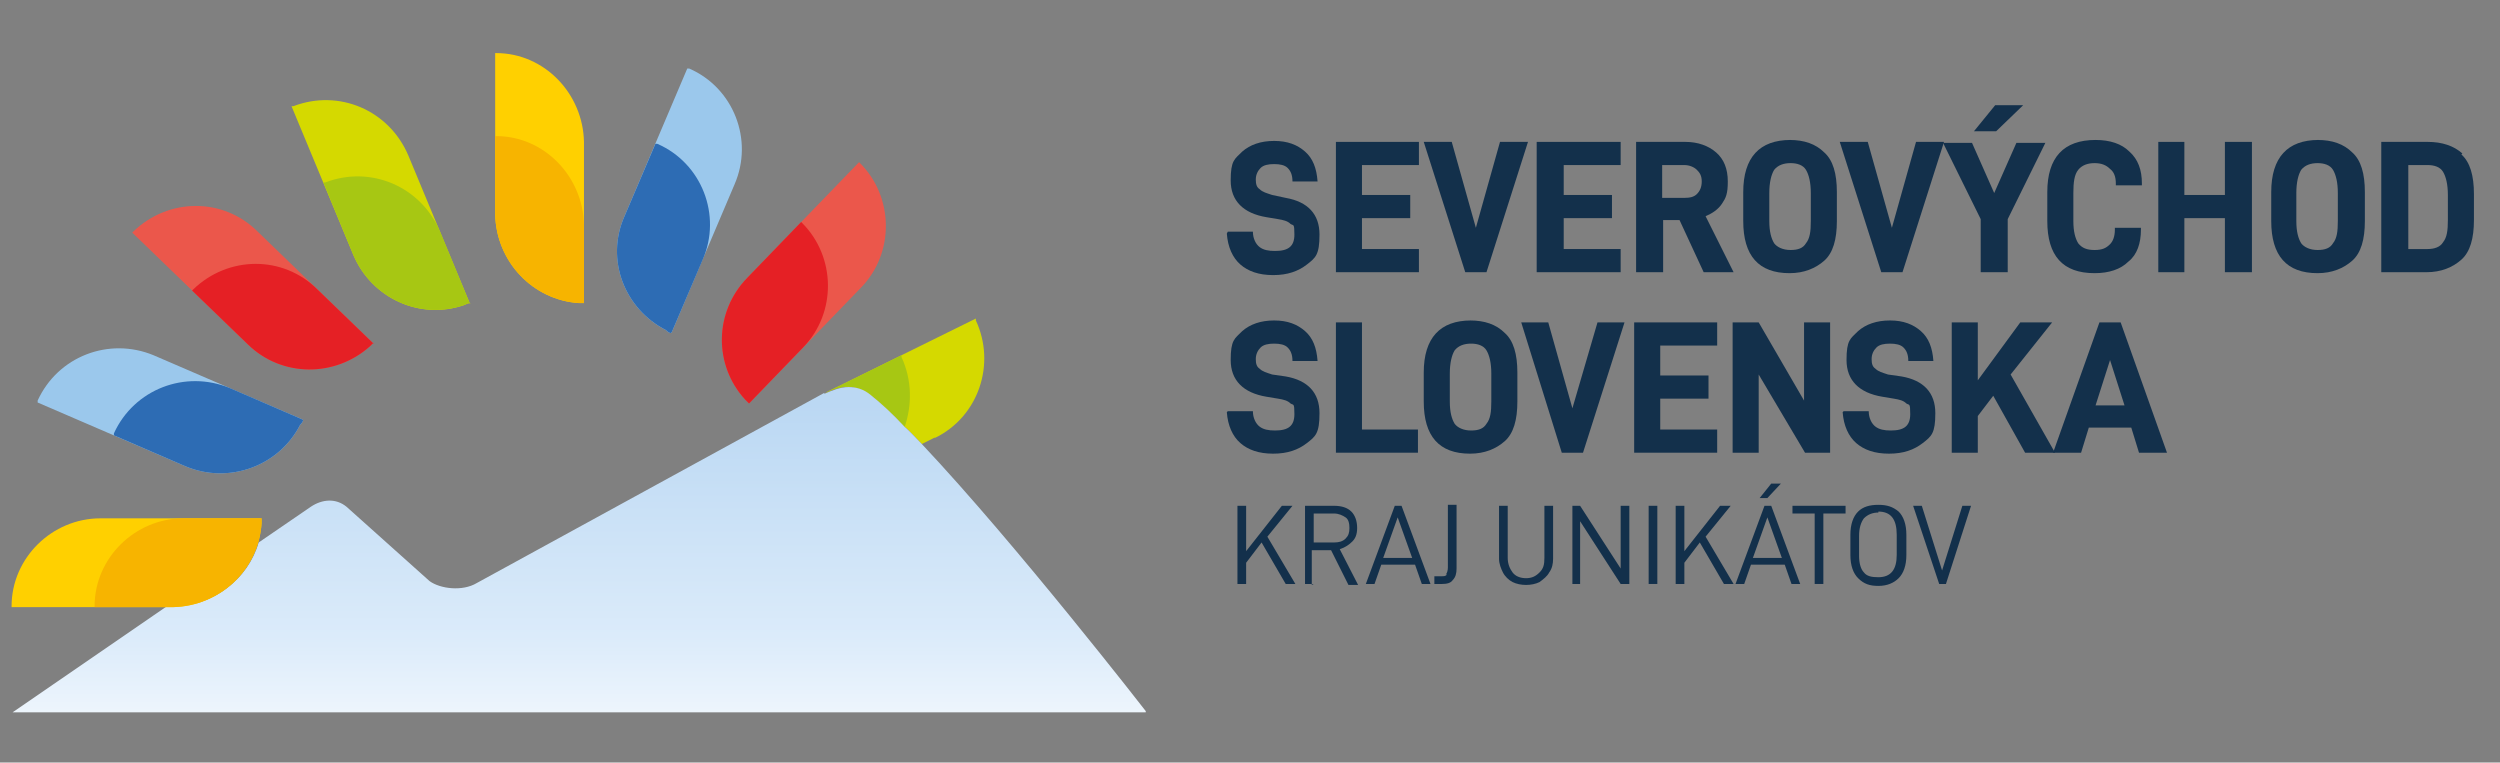
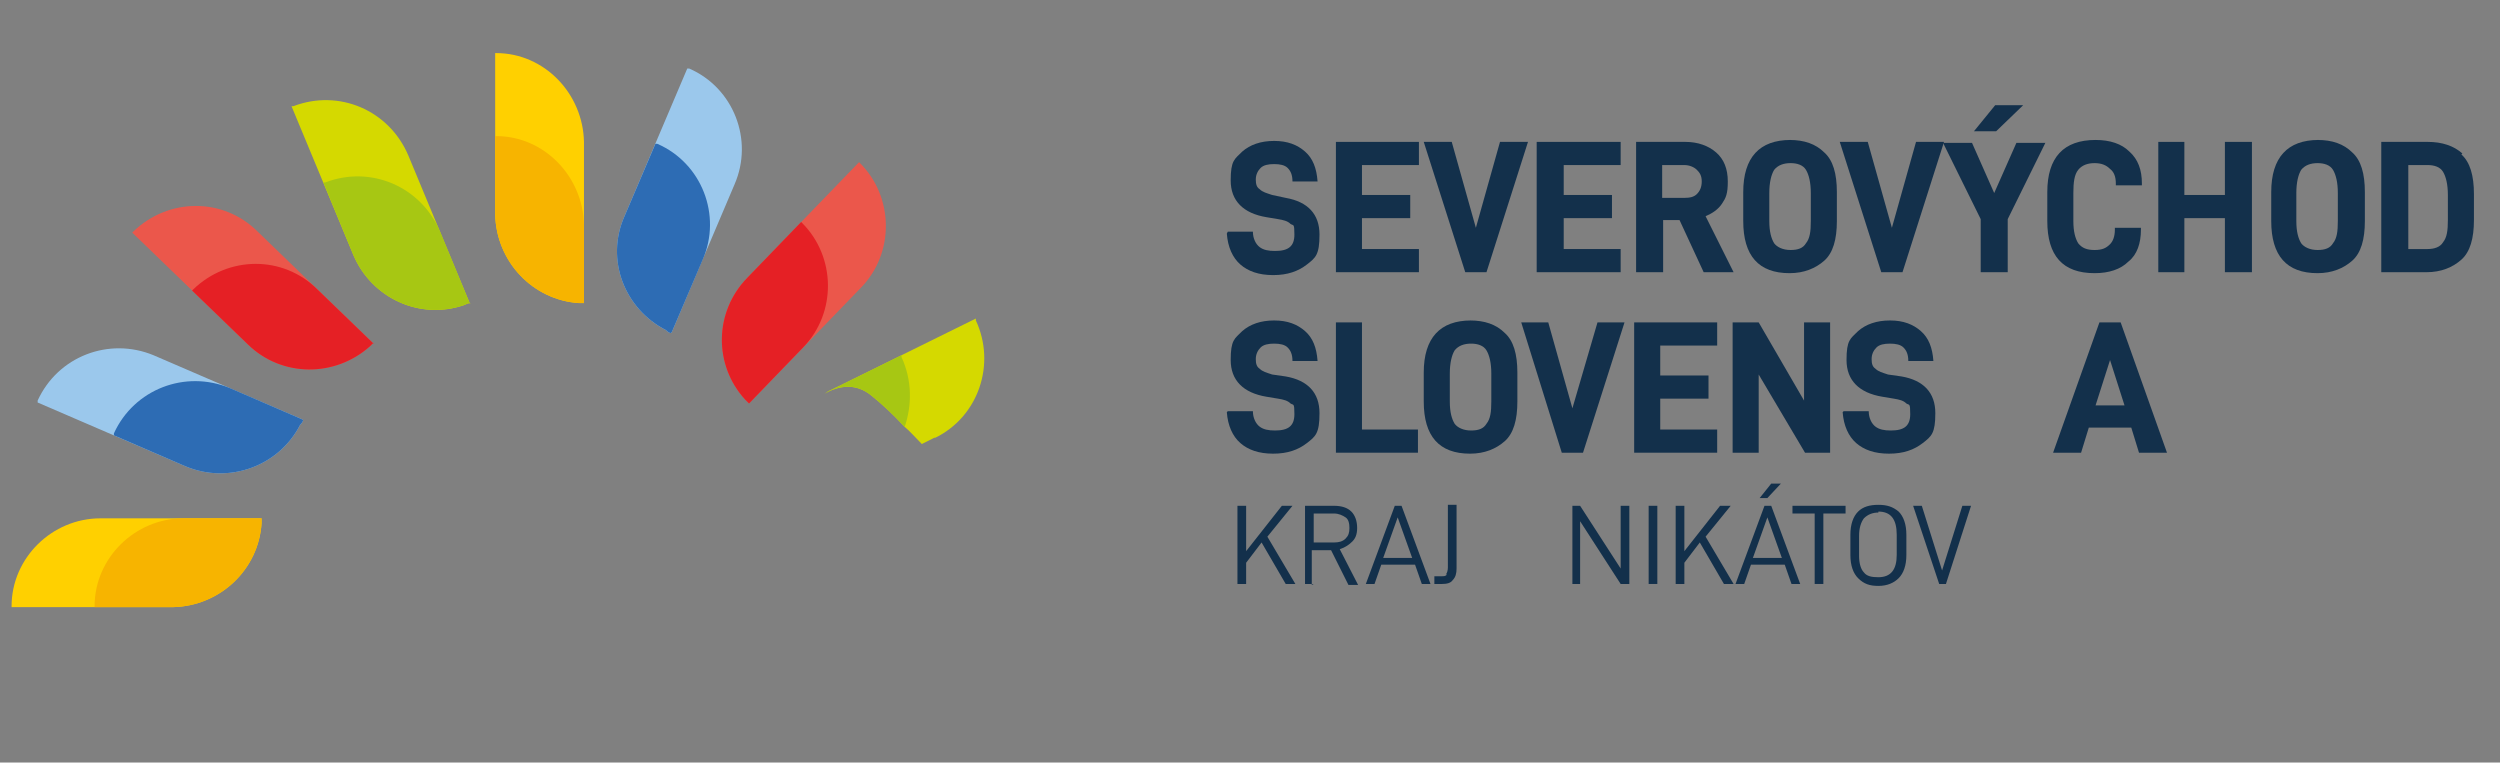
<svg xmlns="http://www.w3.org/2000/svg" width="100%" height="100%" viewBox="0 0 259 79" version="1.1" xml:space="preserve" style="fill-rule:evenodd;clip-rule:evenodd;stroke-linejoin:round;stroke-miterlimit:2;">
  <rect x="0" y="0" width="259" height="79" fill="#808080" stroke="none" />
  <g id="Artboard1" transform="matrix(1,0,0,1,-13.199,-17.048)">
    <rect x="13.199" y="17.048" width="258.154" height="78.727" style="fill:none;" />
    <g transform="matrix(1,0,0,1,0.199,0.048)">
      <path d="M82.5,51.5C82.3,51.5 82.1,51.3 82,51.2C77.7,49 75.7,43.9 77.7,39.4L84.2,24.1L84.4,24.1C84.5,24.1 84.4,24.1 84.4,24.1C89,26.1 91.1,31.5 89.1,36.1L82.6,51.4L82.5,51.5Z" style="fill:rgb(155,200,236);fill-rule:nonzero;" />
      <path d="M82.5,51.5C82.3,51.5 82.1,51.3 82,51.2C77.7,49 75.7,43.9 77.7,39.4L80.9,31.9L81.1,31.9C81.2,31.9 81.1,31.9 81.1,31.9C85.7,33.9 87.8,39.3 85.8,43.9L82.6,51.4L82.5,51.5Z" style="fill:rgb(45,108,180);fill-rule:nonzero;" />
      <path d="M90.6,58.8C90.5,58.7 90.3,58.5 90.2,58.4C86.9,54.8 87,49.3 90.4,45.8L102,33.8L102.1,33.9C102.2,34 102.1,33.9 102.1,33.9C105.6,37.4 105.7,43.2 102.2,46.8L90.6,58.8Z" style="fill:rgb(235,87,75);fill-rule:nonzero;" />
      <path d="M90.6,58.8C90.5,58.7 90.3,58.5 90.2,58.4C86.9,54.8 87,49.3 90.4,45.8L96,40L96.1,40.1C96.2,40.2 96.1,40.1 96.1,40.1C99.6,43.6 99.7,49.4 96.2,53L90.6,58.8Z" style="fill:rgb(229,32,37);fill-rule:nonzero;" />
      <path d="M109.9,62.3L108.5,63C107.9,62.4 107.3,61.7 106.7,61.2C105.5,59.9 104.3,58.8 103.3,58C101.5,56.5 99.6,57.1 98.4,57.8C98.6,57.7 98.8,57.5 99.1,57.4L106.4,53.8L114.1,50L114.1,50.2C114.1,50.3 114.1,50.2 114.1,50.2C116.2,54.7 114.4,60.2 109.8,62.4" style="fill:rgb(213,217,0);fill-rule:nonzero;" />
      <path d="M106.7,61.2C105.5,59.9 104.3,58.8 103.3,58C101.5,56.5 99.6,57.1 98.4,57.8C98.6,57.7 98.8,57.5 99.1,57.4L106.4,53.8L106.4,54C106.4,54.1 106.4,54 106.4,54C107.5,56.4 107.5,59 106.7,61.3" style="fill:rgb(167,199,19);fill-rule:nonzero;" />
      <path d="M73.6,48.4L73,48.4C68.2,48.1 64.4,44.1 64.3,39.2L64.3,22.5L64.4,22.5C69.4,22.5 73.4,26.7 73.5,31.7L73.5,48.4L73.6,48.4Z" style="fill:rgb(255,208,0);fill-rule:nonzero;" />
      <path d="M73.6,48.4L73,48.4C68.2,48.1 64.4,44.1 64.3,39.2L64.3,31.1L64.4,31.1C69.4,31.1 73.4,35.3 73.5,40.3L73.5,48.4L73.6,48.4Z" style="fill:rgb(247,180,0);fill-rule:nonzero;" />
      <path d="M44.4,60.5C44.4,60.7 44.2,60.9 44.1,61C41.9,65.3 36.7,67.2 32.2,65.3L16.9,58.7L16.9,58.5C16.9,58.4 16.9,58.5 16.9,58.5C19,53.9 24.3,51.9 28.9,53.8L44.2,60.4L44.4,60.5Z" style="fill:rgb(155,200,236);fill-rule:nonzero;" />
      <path d="M44.4,60.5C44.4,60.7 44.2,60.9 44.1,61C41.9,65.3 36.7,67.2 32.2,65.3L24.8,62.1L24.8,61.9C24.8,61.8 24.8,61.9 24.8,61.9C26.9,57.3 32.2,55.3 36.8,57.2L44.2,60.4L44.4,60.5Z" style="fill:rgb(45,108,180);fill-rule:nonzero;" />
      <path d="M51.7,52.5C51.6,52.6 51.4,52.8 51.3,52.9C47.7,56.1 42.2,56.1 38.7,52.7L26.7,41.1L26.8,41C26.9,40.9 26.8,41 26.8,41C30.4,37.5 36.1,37.4 39.7,41L51.7,52.6L51.7,52.5Z" style="fill:rgb(235,87,75);fill-rule:nonzero;" />
      <path d="M51.7,52.5C51.6,52.6 51.4,52.8 51.3,52.9C47.7,56.1 42.2,56.1 38.7,52.7L32.9,47.1L33,47C33.1,46.9 33,47 33,47C36.6,43.5 42.3,43.4 45.9,47L51.7,52.6L51.7,52.5Z" style="fill:rgb(229,32,37);fill-rule:nonzero;" />
      <path d="M61.7,48.4C61.5,48.4 61.3,48.5 61.1,48.6C56.5,50.2 51.5,47.9 49.6,43.4L43.2,28L43.4,28C43.5,28 43.4,28 43.4,28C48.1,26.2 53.3,28.4 55.3,33.1L61.7,48.5L61.7,48.4Z" style="fill:rgb(213,217,0);fill-rule:nonzero;" />
      <path d="M61.7,48.4C61.5,48.4 61.3,48.5 61.1,48.6C56.5,50.2 51.5,47.9 49.6,43.4L46.5,35.9L46.7,35.9C46.8,35.9 46.7,35.9 46.7,35.9C51.4,34.1 56.6,36.3 58.6,41L61.7,48.5L61.7,48.4Z" style="fill:rgb(167,199,19);fill-rule:nonzero;" />
      <path d="M140.2,41L142.8,41C142.8,41.7 143.1,42.3 143.5,42.6C143.9,42.9 144.4,43 145.1,43C146.5,43 147.1,42.5 147.1,41.3C147.1,40.1 147,40.4 146.7,40.2C146.4,39.9 146,39.8 145.4,39.7L144.2,39.5C141.8,39.1 140.5,37.8 140.5,35.7C140.5,33.6 140.9,33.5 141.7,32.7C142.5,32 143.6,31.6 145,31.6C146.4,31.6 147.4,32 148.2,32.7C149,33.4 149.4,34.4 149.5,35.8L146.9,35.8C146.9,35.1 146.7,34.7 146.4,34.4C146.1,34.1 145.6,34 145,34C144.4,34 143.9,34.1 143.6,34.4C143.3,34.7 143.1,35.1 143.1,35.6C143.1,36.1 143.2,36.4 143.5,36.6C143.8,36.9 144.2,37 144.8,37.2L146.2,37.5C148.5,37.9 149.7,39.2 149.7,41.3C149.7,43.4 149.3,43.7 148.4,44.4C147.5,45.1 146.4,45.5 144.9,45.5C143.4,45.5 142.3,45.1 141.5,44.4C140.7,43.7 140.2,42.6 140.1,41.2" style="fill:rgb(19,48,75);fill-rule:nonzero;" />
      <path d="M159.1,37.2L159.1,39.6L154.1,39.6L154.1,42.8L160,42.8L160,45.2L151.4,45.2L151.4,31.7L160,31.7L160,34.1L154.1,34.1L154.1,37.2L159.1,37.2Z" style="fill:rgb(19,48,75);fill-rule:nonzero;" />
      <path d="M171.3,31.7L167,45.2L164.8,45.2L160.5,31.7L163.4,31.7L165.9,40.6L168.4,31.7L171.3,31.7Z" style="fill:rgb(19,48,75);fill-rule:nonzero;" />
      <path d="M180,37.2L180,39.6L175,39.6L175,42.8L180.9,42.8L180.9,45.2L172.2,45.2L172.2,31.7L180.9,31.7L180.9,34.1L175,34.1L175,37.2L180,37.2Z" style="fill:rgb(19,48,75);fill-rule:nonzero;" />
      <path d="M185.3,45.2L182.5,45.2L182.5,31.7L187.6,31.7C188.9,31.7 190,32.1 190.8,32.8C191.6,33.5 192,34.5 192,35.8C192,37.1 191.8,37.5 191.4,38.1C191,38.7 190.4,39.1 189.7,39.4L192.6,45.2L189.5,45.2L187,39.8L185.3,39.8L185.3,45.2ZM188.8,37.1C189.1,36.8 189.3,36.4 189.3,35.8C189.3,35.2 189.1,34.9 188.8,34.6C188.5,34.3 188,34.1 187.5,34.1L185.2,34.1L185.2,37.5L187.5,37.5C188.1,37.5 188.5,37.4 188.8,37.1" style="fill:rgb(19,48,75);fill-rule:nonzero;" />
      <path d="M198.4,31.5C199.9,31.5 201.1,31.9 202,32.8C202.9,33.6 203.3,35 203.3,36.9L203.3,39.9C203.3,41.8 202.9,43.2 202,44C201.1,44.8 199.9,45.3 198.4,45.3C195.2,45.3 193.6,43.5 193.6,39.9L193.6,36.9C193.6,33.3 195.3,31.5 198.5,31.5M200.6,39.9L200.6,37C200.6,35.9 200.4,35.1 200.1,34.6C199.8,34.1 199.2,33.9 198.5,33.9C197.8,33.9 197.2,34.1 196.8,34.6C196.5,35.1 196.3,35.9 196.3,37L196.3,39.9C196.3,41 196.5,41.7 196.8,42.2C197.1,42.6 197.7,42.9 198.5,42.9C199.3,42.9 199.8,42.7 200.1,42.2C200.5,41.7 200.6,41 200.6,39.9" style="fill:rgb(19,48,75);fill-rule:nonzero;" />
      <path d="M214.4,31.7L210.1,45.2L207.9,45.2L203.6,31.7L206.5,31.7L209,40.6L211.5,31.7L214.4,31.7Z" style="fill:rgb(19,48,75);fill-rule:nonzero;" />
      <path d="M218.2,45.2L218.2,39.7L214.3,31.8L217.3,31.8L219.6,37L221.9,31.8L224.9,31.8L221,39.7L221,45.2L218.2,45.2ZM219.8,30.6L217.5,30.6L219.7,27.9L222.6,27.9L219.8,30.6Z" style="fill:rgb(19,48,75);fill-rule:nonzero;" />
      <path d="M230.1,31.5C231.6,31.5 232.8,31.9 233.6,32.7C234.5,33.5 234.9,34.6 234.9,36L234.9,36.2L232.2,36.2L232.2,36C232.2,35.3 232,34.8 231.6,34.5C231.2,34.1 230.7,33.9 230,33.9C229.3,33.9 228.7,34.1 228.3,34.6C227.9,35.1 227.8,35.9 227.8,37L227.8,39.9C227.8,41 228,41.7 228.3,42.2C228.7,42.7 229.2,42.9 230,42.9C230.8,42.9 231.2,42.7 231.6,42.3C231.9,42 232.1,41.5 232.1,40.8L232.1,40.6L234.8,40.6L234.8,40.8C234.8,42.2 234.4,43.4 233.5,44.1C232.7,44.9 231.5,45.3 230,45.3C226.7,45.3 225.1,43.5 225.1,39.9L225.1,36.9C225.1,33.3 226.8,31.5 230.1,31.5" style="fill:rgb(19,48,75);fill-rule:nonzero;" />
      <path d="M243.5,45.2L243.5,39.6L239.3,39.6L239.3,45.2L236.6,45.2L236.6,31.7L239.3,31.7L239.3,37.2L243.5,37.2L243.5,31.7L246.3,31.7L246.3,45.2L243.5,45.2Z" style="fill:rgb(19,48,75);fill-rule:nonzero;" />
      <path d="M253.1,31.5C254.6,31.5 255.8,31.9 256.7,32.8C257.6,33.6 258,35 258,36.9L258,39.9C258,41.8 257.6,43.2 256.7,44C255.8,44.8 254.6,45.3 253.1,45.3C249.9,45.3 248.3,43.5 248.3,39.9L248.3,36.9C248.3,33.3 250,31.5 253.2,31.5M255.2,39.9L255.2,37C255.2,35.9 255,35.1 254.7,34.6C254.4,34.1 253.8,33.9 253.1,33.9C252.4,33.9 251.8,34.1 251.4,34.6C251.1,35.1 250.9,35.9 250.9,37L250.9,39.9C250.9,41 251.1,41.7 251.4,42.2C251.7,42.6 252.3,42.9 253.1,42.9C253.9,42.9 254.4,42.7 254.7,42.2C255.1,41.7 255.2,41 255.2,39.9" style="fill:rgb(19,48,75);fill-rule:nonzero;" />
      <path d="M268,33C268.9,33.8 269.3,35.2 269.3,37.1L269.3,39.8C269.3,41.7 268.9,43.1 268,43.9C267.1,44.7 265.9,45.2 264.4,45.2L259.7,45.2L259.7,31.7L264.5,31.7C266,31.7 267.2,32.1 268.1,32.9M266.1,42.1C266.5,41.6 266.6,40.9 266.6,39.8L266.6,37.2C266.6,36.1 266.4,35.3 266.1,34.8C265.8,34.3 265.2,34.1 264.5,34.1L262.5,34.1L262.5,42.8L264.5,42.8C265.2,42.8 265.8,42.6 266.1,42.1" style="fill:rgb(19,48,75);fill-rule:nonzero;" />
      <path d="M140.2,59.6L142.8,59.6C142.8,60.3 143.1,60.9 143.5,61.2C143.9,61.5 144.4,61.6 145.1,61.6C146.5,61.6 147.1,61.1 147.1,59.9C147.1,58.7 147,59 146.7,58.8C146.4,58.5 146,58.4 145.4,58.3L144.2,58.1C141.8,57.7 140.5,56.4 140.5,54.3C140.5,52.2 140.9,52.1 141.7,51.3C142.5,50.6 143.6,50.2 145,50.2C146.4,50.2 147.4,50.6 148.2,51.3C149,52 149.4,53 149.5,54.4L146.9,54.4C146.9,53.7 146.7,53.3 146.4,53C146.1,52.7 145.6,52.6 145,52.6C144.4,52.6 143.9,52.7 143.6,53C143.3,53.3 143.1,53.7 143.1,54.2C143.1,54.7 143.2,55 143.5,55.2C143.8,55.5 144.2,55.6 144.8,55.8L146.2,56C148.5,56.4 149.7,57.7 149.7,59.8C149.7,61.9 149.3,62.2 148.4,62.9C147.5,63.6 146.4,64 144.9,64C143.4,64 142.3,63.6 141.5,62.9C140.7,62.2 140.2,61.1 140.1,59.7" style="fill:rgb(19,48,75);fill-rule:nonzero;" />
      <path d="M154.1,61.5L159.9,61.5L159.9,63.9L151.4,63.9L151.4,50.4L154.1,50.4L154.1,61.5Z" style="fill:rgb(19,48,75);fill-rule:nonzero;" />
      <path d="M165.3,50.2C166.8,50.2 168,50.6 168.9,51.5C169.8,52.3 170.2,53.7 170.2,55.6L170.2,58.6C170.2,60.5 169.8,61.9 168.9,62.7C168,63.5 166.8,64 165.3,64C162.1,64 160.5,62.2 160.5,58.6L160.5,55.6C160.5,52 162.2,50.2 165.4,50.2M167.5,58.6L167.5,55.7C167.5,54.6 167.3,53.8 167,53.3C166.7,52.8 166.1,52.6 165.4,52.6C164.7,52.6 164.1,52.8 163.7,53.3C163.4,53.8 163.2,54.6 163.2,55.7L163.2,58.6C163.2,59.7 163.4,60.4 163.7,60.9C164,61.3 164.6,61.6 165.4,61.6C166.2,61.6 166.7,61.4 167,60.9C167.4,60.4 167.5,59.7 167.5,58.6" style="fill:rgb(19,48,75);fill-rule:nonzero;" />
      <path d="M181.3,50.4L177,63.9L174.8,63.9L170.6,50.4L173.4,50.4L175.9,59.3L178.5,50.4L181.3,50.4Z" style="fill:rgb(19,48,75);fill-rule:nonzero;" />
      <path d="M190,55.9L190,58.3L185,58.3L185,61.5L190.9,61.5L190.9,63.9L182.3,63.9L182.3,50.4L190.9,50.4L190.9,52.8L185,52.8L185,55.9L190,55.9Z" style="fill:rgb(19,48,75);fill-rule:nonzero;" />
      <path d="M202.6,50.4L202.6,63.9L200,63.9L195.2,55.8L195.2,63.9L192.5,63.9L192.5,50.4L195.2,50.4L199.9,58.5L199.9,50.4L202.6,50.4Z" style="fill:rgb(19,48,75);fill-rule:nonzero;" />
      <path d="M204,59.6L206.6,59.6C206.6,60.3 206.9,60.9 207.3,61.2C207.7,61.5 208.2,61.6 208.9,61.6C210.3,61.6 210.9,61.1 210.9,59.9C210.9,58.7 210.8,59 210.5,58.8C210.2,58.5 209.8,58.4 209.2,58.3L208,58.1C205.6,57.7 204.3,56.4 204.3,54.3C204.3,52.2 204.7,52.1 205.5,51.3C206.3,50.6 207.4,50.2 208.8,50.2C210.2,50.2 211.2,50.6 212,51.3C212.8,52 213.2,53 213.3,54.4L210.7,54.4C210.7,53.7 210.5,53.3 210.2,53C209.9,52.7 209.4,52.6 208.8,52.6C208.2,52.6 207.7,52.7 207.4,53C207.1,53.3 206.9,53.7 206.9,54.2C206.9,54.7 207,55 207.3,55.2C207.6,55.5 208,55.6 208.6,55.8L210,56C212.3,56.4 213.5,57.7 213.5,59.8C213.5,61.9 213.1,62.2 212.2,62.9C211.3,63.6 210.2,64 208.7,64C207.2,64 206.1,63.6 205.3,62.9C204.5,62.2 204,61.1 203.9,59.7" style="fill:rgb(19,48,75);fill-rule:nonzero;" />
-       <path d="M225.9,63.9L222.8,63.9L219.5,58L217.9,60.1L217.9,63.9L215.2,63.9L215.2,50.4L217.9,50.4L217.9,56.4L222.3,50.4L225.6,50.4L221.3,55.8L225.9,63.9Z" style="fill:rgb(19,48,75);fill-rule:nonzero;" />
      <path d="M237.5,63.9L234.6,63.9L233.8,61.3L229.4,61.3L228.6,63.9L225.7,63.9L230.5,50.4L232.7,50.4L237.5,63.9ZM233.1,59L231.6,54.3L230.1,59L233.1,59Z" style="fill:rgb(19,48,75);fill-rule:nonzero;" />
      <path d="M142.1,77.5L141.2,77.5L141.2,69.4L142.1,69.4L142.1,74.1L145.8,69.4L146.9,69.4L144.3,72.6L147.2,77.5L146.2,77.5L143.7,73.2L142.1,75.3L142.1,77.5Z" style="fill:rgb(19,48,75);fill-rule:nonzero;" />
      <path d="M149.1,77.5L148.2,77.5L148.2,69.4L151.2,69.4C152,69.4 152.6,69.6 153,70C153.4,70.4 153.6,71 153.6,71.7C153.6,72.4 153.4,72.8 153.1,73.1C152.8,73.4 152.4,73.7 151.8,73.9L153.7,77.6L152.7,77.6L150.9,74L148.9,74L148.9,77.6L149.1,77.5ZM152.4,72.8C152.7,72.5 152.8,72.2 152.8,71.7C152.8,71.2 152.7,70.8 152.4,70.6C152.1,70.4 151.7,70.2 151.2,70.2L149.1,70.2L149.1,73.2L151.2,73.2C151.7,73.2 152.1,73.1 152.4,72.8" style="fill:rgb(19,48,75);fill-rule:nonzero;" />
      <path d="M155.4,77.5L154.5,77.5L157.5,69.4L158.2,69.4L161.2,77.5L160.3,77.5L159.6,75.5L156.1,75.5L155.4,77.5ZM156.3,74.8L159.3,74.8L157.8,70.6L156.3,74.8Z" style="fill:rgb(19,48,75);fill-rule:nonzero;" />
      <path d="M162.8,76.5C162.9,76.4 163,76.1 163,75.8L163,69.3L163.9,69.3L163.9,75.9C163.9,76.4 163.8,76.8 163.5,77.1C163.3,77.4 162.9,77.5 162.4,77.5L161.6,77.5L161.6,76.7L162.3,76.7C162.6,76.7 162.8,76.7 162.9,76.5" style="fill:rgb(19,48,75);fill-rule:nonzero;" />
-       <path d="M168.7,76.3C168.5,75.9 168.3,75.4 168.3,74.9L168.3,69.4L169.2,69.4L169.2,74.8C169.2,75.4 169.4,75.9 169.7,76.3C170,76.7 170.5,76.9 171.1,76.9C171.7,76.9 172.1,76.7 172.5,76.3C172.9,75.9 173,75.5 173,74.8L173,69.4L173.9,69.4L173.9,74.9C173.9,75.4 173.8,75.9 173.5,76.3C173.3,76.7 172.9,77 172.5,77.3C172.1,77.5 171.6,77.6 171.1,77.6C170.6,77.6 170.1,77.5 169.7,77.3C169.3,77.1 168.9,76.7 168.7,76.3" style="fill:rgb(19,48,75);fill-rule:nonzero;" />
      <path d="M180.9,77.5L176.7,71L176.7,77.5L175.9,77.5L175.9,69.4L176.7,69.4L180.9,75.9L180.9,69.4L181.8,69.4L181.8,77.5L180.9,77.5Z" style="fill:rgb(19,48,75);fill-rule:nonzero;" />
      <rect x="183.8" y="69.4" width="0.9" height="8.1" style="fill:rgb(19,48,75);" />
      <path d="M187.5,77.5L186.6,77.5L186.6,69.4L187.5,69.4L187.5,74.1L191.2,69.4L192.3,69.4L189.7,72.6L192.6,77.5L191.6,77.5L189.1,73.2L187.5,75.3L187.5,77.5Z" style="fill:rgb(19,48,75);fill-rule:nonzero;" />
      <path d="M193.7,77.5L192.8,77.5L195.8,69.4L196.5,69.4L199.5,77.5L198.6,77.5L197.9,75.5L194.4,75.5L193.7,77.5ZM194.6,74.8L197.6,74.8L196.1,70.6L194.6,74.8ZM196.1,68.6L195.3,68.6L196.5,67.1L197.5,67.1L196.1,68.6Z" style="fill:rgb(19,48,75);fill-rule:nonzero;" />
      <path d="M201.9,77.5L201,77.5L201,70.2L198.7,70.2L198.7,69.4L204.2,69.4L204.2,70.2L201.9,70.2L201.9,77.5Z" style="fill:rgb(19,48,75);fill-rule:nonzero;" />
      <path d="M204.7,74.5L204.7,72.4C204.7,71.3 205,70.5 205.5,70C206,69.5 206.7,69.3 207.6,69.3C208.5,69.3 209.1,69.5 209.7,70C210.2,70.5 210.5,71.3 210.5,72.4L210.5,74.5C210.5,75.6 210.2,76.4 209.7,76.9C209.2,77.4 208.5,77.7 207.6,77.7C206.7,77.7 206.1,77.5 205.5,76.9C205,76.4 204.7,75.6 204.7,74.5M207.6,70.1C207,70.1 206.5,70.3 206.1,70.7C205.8,71.1 205.6,71.7 205.6,72.5L205.6,74.6C205.6,75.4 205.8,76 206.1,76.3C206.4,76.7 206.9,76.8 207.6,76.8C208.9,76.8 209.5,76 209.5,74.5L209.5,72.4C209.5,70.8 208.9,70 207.6,70" style="fill:rgb(19,48,75);fill-rule:nonzero;" />
      <path d="M214.2,76.1L216.3,69.4L217.2,69.4L214.6,77.5L213.9,77.5L211.2,69.4L212.1,69.4L214.2,76.1Z" style="fill:rgb(19,48,75);fill-rule:nonzero;" />
    </g>
    <g transform="matrix(1,0,0,1,0.199,0.048)">
      <clipPath id="_clip1">
-         <path d="M98.4,57.7L62.4,77.4C60.9,78.3 58.6,78 57.5,77.2L48.9,69.5C47.8,68.6 46.4,68.7 45.2,69.5L39.8,73.2C38.7,77 35.1,79.8 31,79.8L30.3,79.8L14.3,90.8L131.8,90.8C131.8,90.8 118.3,73.4 108.5,63C107.9,62.4 107.3,61.7 106.7,61.2C105.5,59.9 104.3,58.8 103.3,58C102.5,57.3 101.7,57.1 100.9,57.1C100,57.1 99.1,57.5 98.4,57.8" />
-       </clipPath>
+         </clipPath>
      <g clip-path="url(#_clip1)">
        <g>
          <rect x="14.2" y="57" width="117.5" height="33.8" style="fill:url(#_Linear2);" />
        </g>
      </g>
    </g>
    <g transform="matrix(1,0,0,1,0.199,0.048)">
      <path d="M40.1,70.6L40.1,71.2C39.8,76 35.8,79.8 30.9,79.9L14.2,79.9L14.2,79.8C14.2,74.8 18.4,70.7 23.4,70.7L40.1,70.7L40.1,70.6Z" style="fill:rgb(255,208,0);fill-rule:nonzero;" />
      <path d="M40.1,70.6L40.1,71.2C39.8,76 35.8,79.8 30.9,79.9L22.8,79.9L22.8,79.8C22.8,74.8 27,70.7 32,70.7L40.1,70.7L40.1,70.6Z" style="fill:rgb(247,180,0);fill-rule:nonzero;" />
    </g>
  </g>
  <defs>
    <linearGradient id="_Linear2" x1="0" y1="0" x2="1" y2="0" gradientUnits="userSpaceOnUse" gradientTransform="matrix(2.44929e-15,-40,40,2.44929e-15,68.6,98.9)">
      <stop offset="0" style="stop-color:white;stop-opacity:1" />
      <stop offset="0.4" style="stop-color:rgb(219,235,250);stop-opacity:1" />
      <stop offset="1" style="stop-color:rgb(187,216,243);stop-opacity:1" />
    </linearGradient>
  </defs>
</svg>